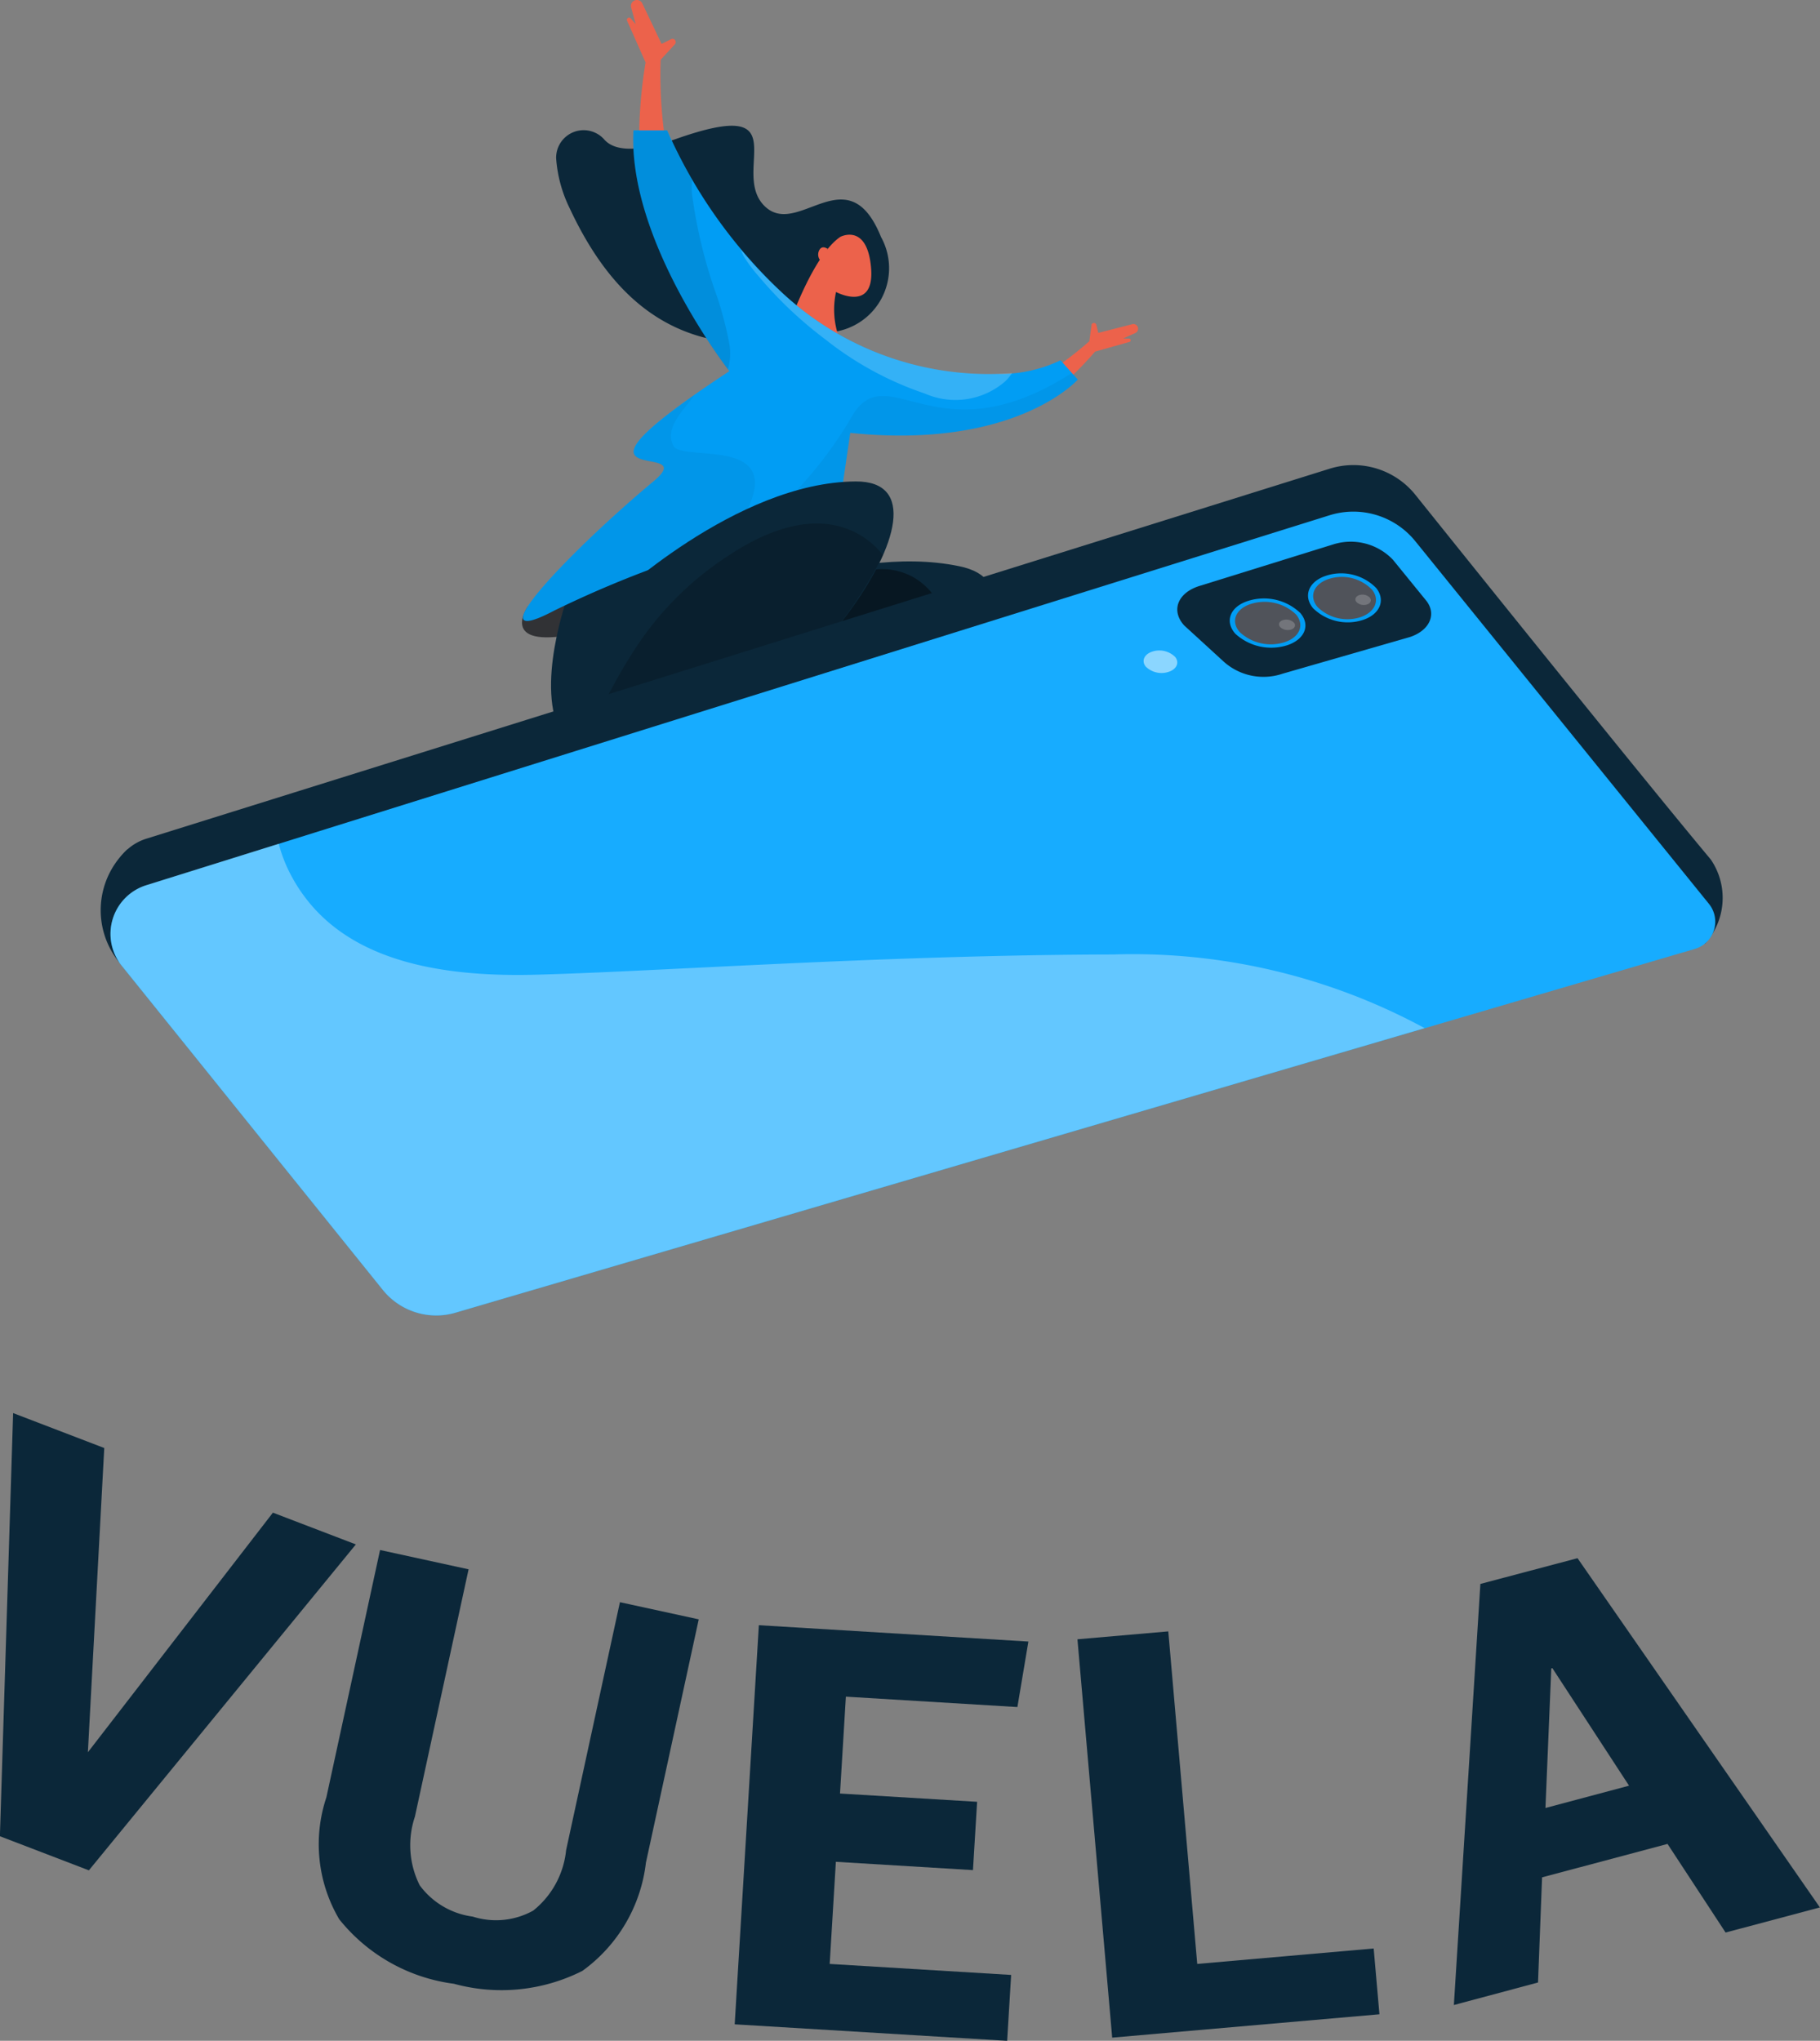
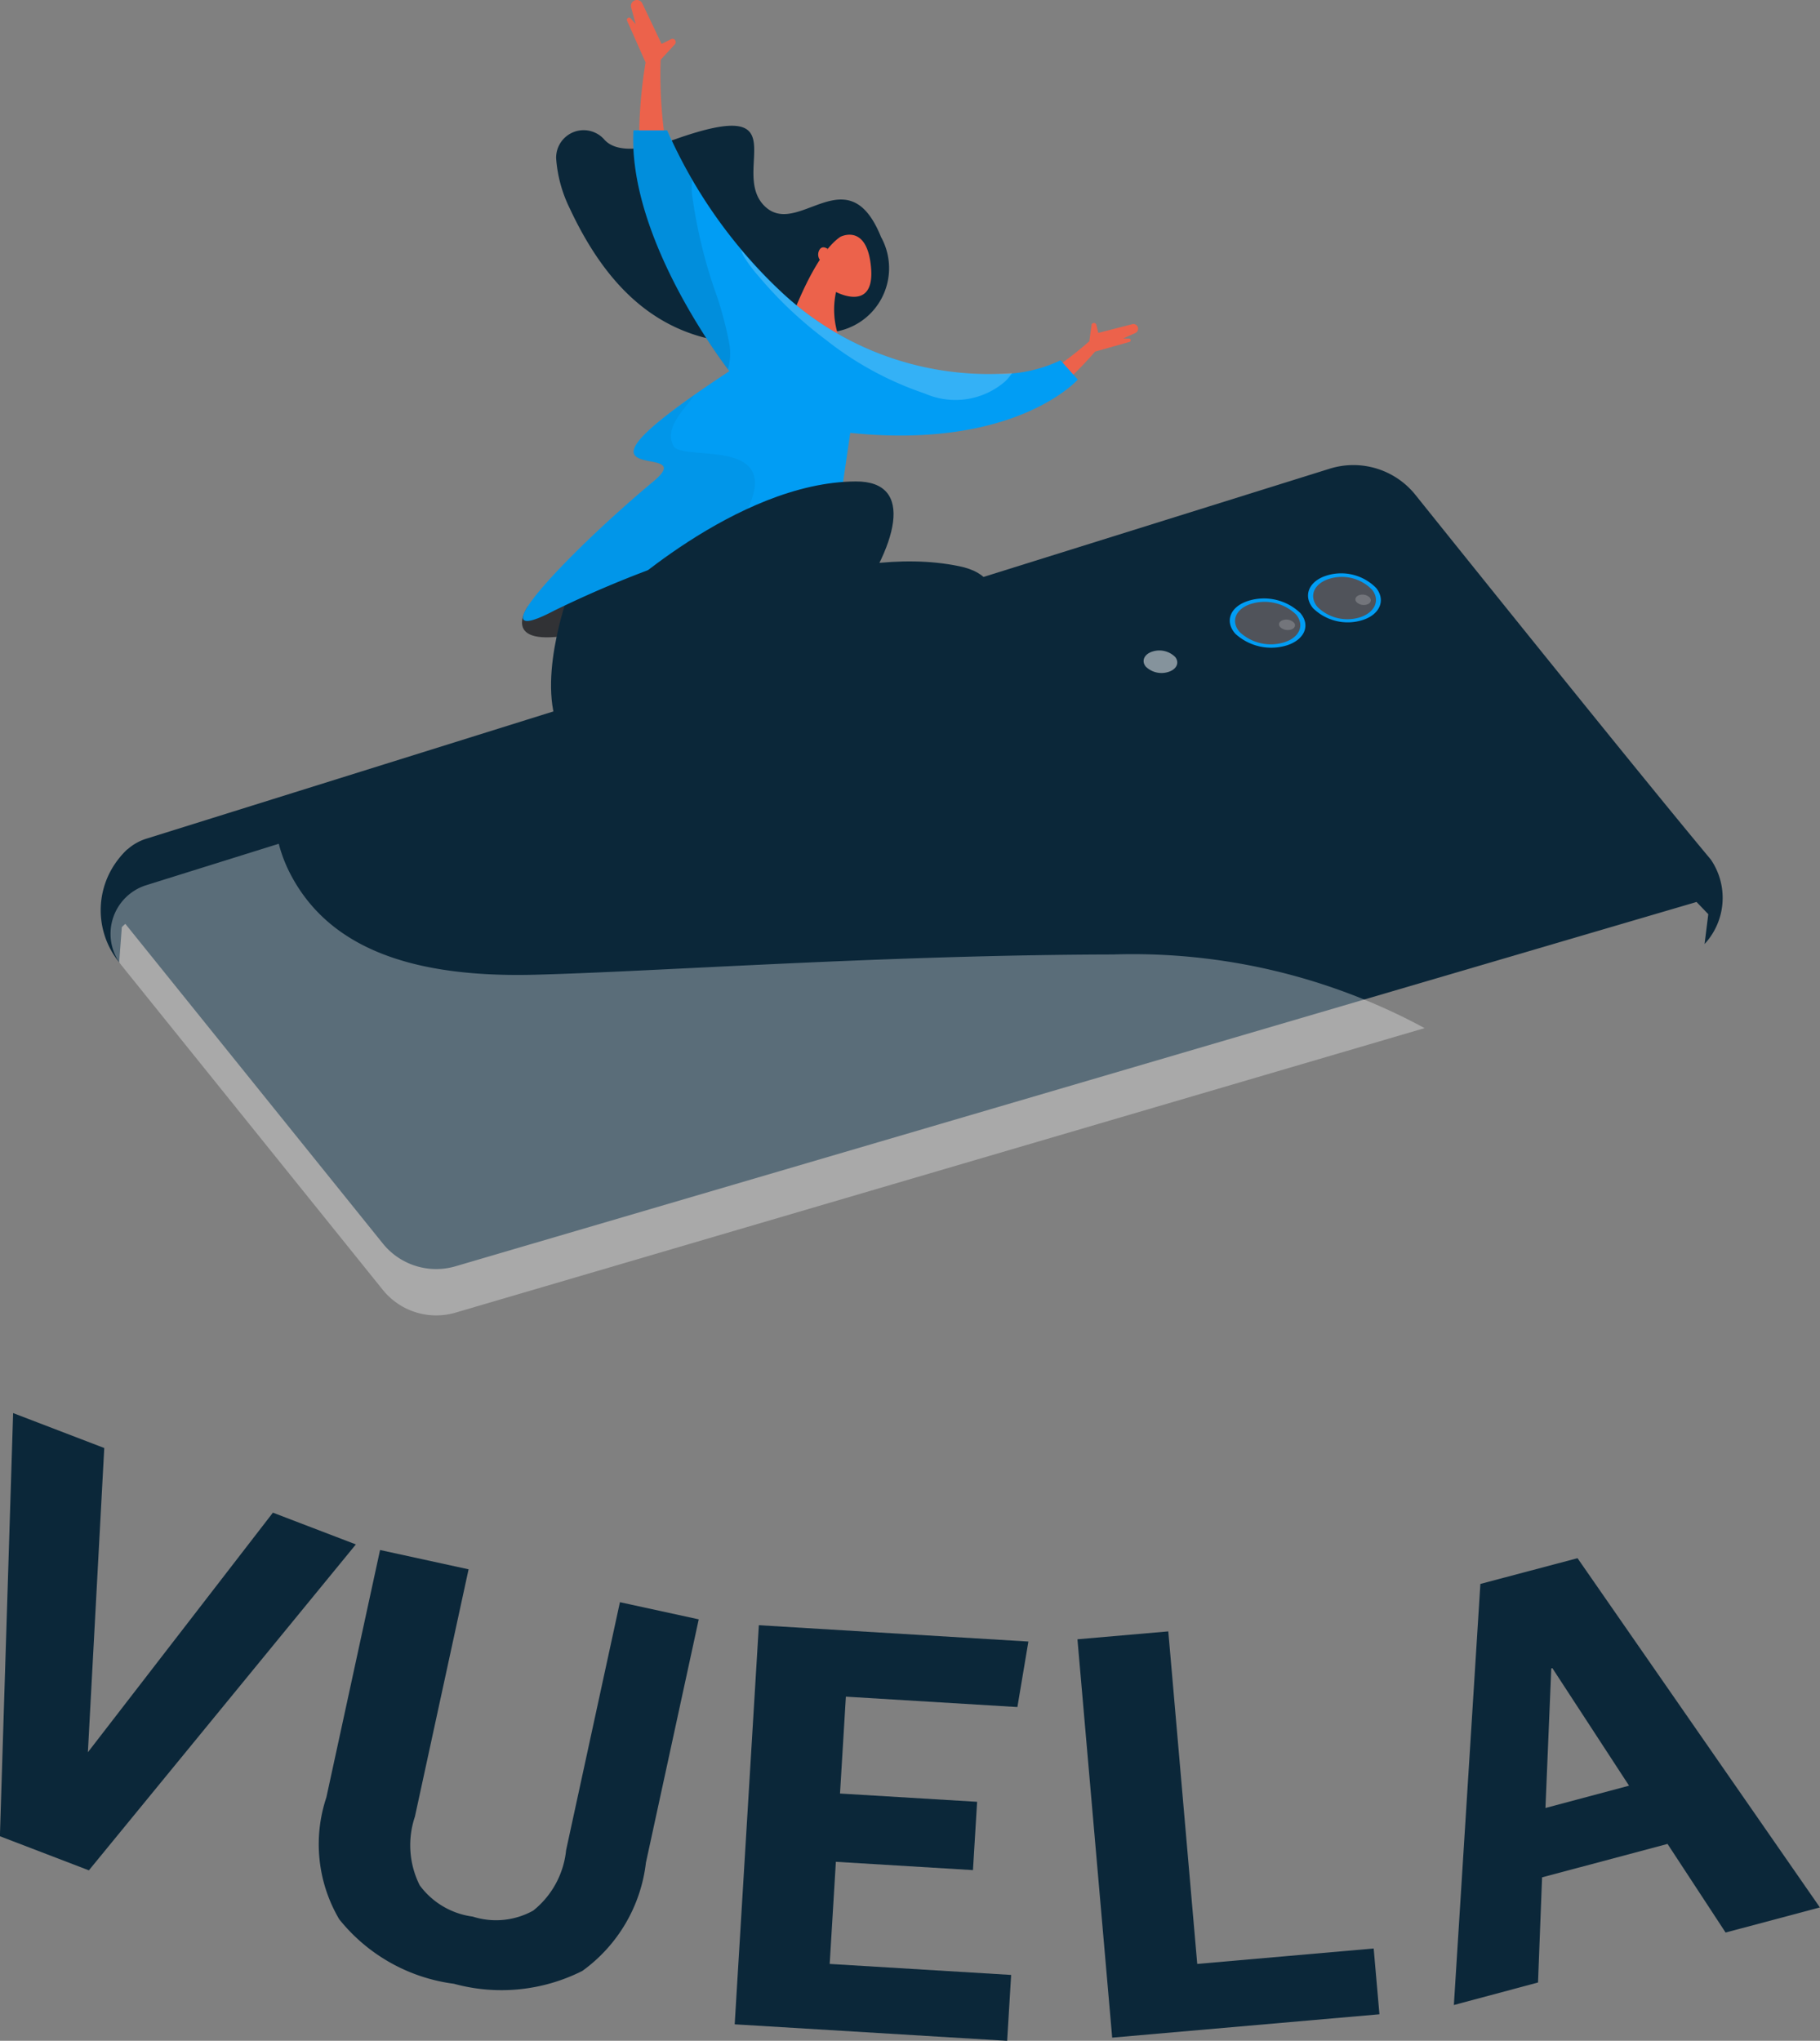
<svg xmlns="http://www.w3.org/2000/svg" width="56.579" height="63.431" viewBox="0 0 56.579 63.431">
  <rect x="0" y="0" width="56.579" height="63.431" fill="#808080" stroke="none" />
  <g id="Grupo_230" data-name="Grupo 230" transform="translate(0 0)">
    <g id="Grupo_227" data-name="Grupo 227" transform="translate(0 0)">
      <g id="Grupo_216" data-name="Grupo 216" transform="translate(0 43.92)">
        <g id="Grupo_215" data-name="Grupo 215">
          <path id="Trazado_479" data-name="Trazado 479" d="M324.811,6263.694l2.833,1.086-.509,9.456,5.752-7.447,2.579.987-8.3,10.13-2.766-1.06Z" transform="translate(-324.403 -6263.694)" fill="#0b2739" />
          <path id="Trazado_480" data-name="Trazado 480" d="M477.906,6340.66a4.592,4.592,0,0,1-.4-3.789l1.669-7.688,2.752.6-1.669,7.689a2.78,2.78,0,0,0,.15,2.133,2.44,2.44,0,0,0,1.648.972,2.38,2.38,0,0,0,1.881-.187,2.755,2.755,0,0,0,1.022-1.879l1.673-7.706,2.45.533-1.642,7.563a4.835,4.835,0,0,1-1.976,3.364,5.586,5.586,0,0,1-3.991.4A5.469,5.469,0,0,1,477.906,6340.66Z" transform="translate(-467.36 -6324.927)" fill="#0b2739" />
          <path id="Trazado_481" data-name="Trazado 481" d="M676.566,6365.135l8.379.508-.342,2.036-5.332-.323-.182,3.011,4.262.257-.129,2.123-4.262-.258-.192,3.174,5.641.342-.124,2.048-8.47-.513Z" transform="translate(-652.975 -6358.542)" fill="#0b2739" />
          <path id="Trazado_482" data-name="Trazado 482" d="M839.766,6368.336l2.824-.246.9,10.336,5.485-.48.179,2.045-8.308.726Z" transform="translate(-806.271 -6361.305)" fill="#0b2739" />
          <path id="Trazado_483" data-name="Trazado 483" d="M1020.7,6333.814l3.02-.8,7.535,10.855-2.932.78-1.805-2.754-3.9,1.039-.126,3.268-2.616.7Zm4.622,6.271-2.383-3.652-.035.009-.181,4.336Z" transform="translate(-974.679 -6328.504)" fill="#0b2739" />
        </g>
      </g>
      <g id="Grupo_226" data-name="Grupo 226" transform="translate(3.145)">
        <path id="Trazado_484" data-name="Trazado 484" d="M1127.676,6301.9a2.568,2.568,0,0,0-.264,3.517Z" transform="translate(-1126.852 -6275.507)" fill="#0b2739" />
        <g id="Grupo_219" data-name="Grupo 219" transform="translate(13.083)">
-           <path id="Trazado_485" data-name="Trazado 485" d="M1285.266,6202.021s-.93,1.321,1.45.86l.118-1.641Z" transform="translate(-1285.087 -6183.169)" fill="#313235" />
+           <path id="Trazado_485" data-name="Trazado 485" d="M1285.266,6202.021s-.93,1.321,1.45.86l.118-1.641" transform="translate(-1285.087 -6183.169)" fill="#313235" />
          <path id="Trazado_486" data-name="Trazado 486" d="M1326.29,6195.4s4.413-2.346,8.056-1.59-3.48,6.458-7.968,6.082c-3.086-.256-2.559-2.512-1.929-3.9" transform="translate(-1320.752 -6176.211)" fill="#0b2739" />
-           <path id="Trazado_487" data-name="Trazado 487" d="M1371.384,6198.291a1.991,1.991,0,0,0-1-1.43c-.575-.31-1.783-.617-3.362,1.076a7.667,7.667,0,0,0-1.682,2.743,12.665,12.665,0,0,0-.516,1.92,8.573,8.573,0,0,0,1.735-.347,5.759,5.759,0,0,1,.391-1.232c.348-.687.662-.626.86-.567.332.1.4.564.406,1.1,0,.02,0,.04,0,.06a13.41,13.41,0,0,0,3.328-2.179A7.1,7.1,0,0,0,1371.384,6198.291Z" transform="translate(-1358.234 -6178.929)" opacity="0.4" style="mix-blend-mode: multiply;isolation: isolate" />
          <path id="Trazado_488" data-name="Trazado 488" d="M1298.089,6166.3a10.292,10.292,0,0,1,.376-1.355l6.775-3.677.1,2.154-4.707,3.2" transform="translate(-1297.014 -6146.502)" fill="#0b2739" />
          <path id="Trazado_489" data-name="Trazado 489" d="M1325.6,5984.537l.44-.479a.1.1,0,0,0,.013-.018h0a.1.1,0,0,0-.131-.142l-.293.146-.6-1.26a.186.186,0,0,0-.328-.014h0a.185.185,0,0,0-.019.142l.142.518-.154-.179a.07.07,0,0,0-.112.011h0a.073.073,0,0,0,0,.065l.573,1.292a14.755,14.755,0,0,0-.189,3l.89-.036A14.029,14.029,0,0,1,1325.6,5984.537Z" transform="translate(-1321.29 -5982.679)" fill="#ec624b" />
          <path id="Trazado_490" data-name="Trazado 490" d="M1476.71,6104.61l.069-.5a.142.142,0,0,1,0-.019h0a.079.079,0,0,1,.15.01l.06.25,1.057-.271a.146.146,0,0,1,.172.191h0a.151.151,0,0,1-.077.083l-.383.172.184,0a.055.055,0,0,1,.05.074h0a.053.053,0,0,1-.036.032l-1.066.3a11.552,11.552,0,0,1-1.715,1.613l-.423-.554A10.974,10.974,0,0,0,1476.71,6104.61Z" transform="translate(-1459.074 -6094.004)" fill="#ec624b" />
          <path id="Trazado_491" data-name="Trazado 491" d="M1306.354,6036.38a2,2,0,0,0,1.6-2.963c-1.044-2.583-2.6.095-3.641-.983s1.11-3.415-2.721-2.069c-1.277.449-1.928.357-2.229.036a.855.855,0,0,0-1.509.569,4.184,4.184,0,0,0,.423,1.557C1299.73,6035.636,1302.045,6037.551,1306.354,6036.38Z" transform="translate(-1296.793 -6026.05)" fill="#0b2739" />
          <path id="Trazado_492" data-name="Trazado 492" d="M1385.793,6073.636s.732-2.11,1.573-2.671c0,0,.833-.438.952.963s-1.089.752-1.089.752a2.562,2.562,0,0,0,.084,1.392" transform="translate(-1377.467 -6063.605)" fill="#ec624b" />
          <path id="Trazado_493" data-name="Trazado 493" d="M1289.953,6031.686a15.406,15.406,0,0,0,3.526,5,9.431,9.431,0,0,0,6.74,2.571,4.358,4.358,0,0,0,1.963-.425l.537.6s-1.933,2.188-7.074,1.656l-.39,2.672a32.561,32.561,0,0,0-8.8,2.846c-2.618,1.38.537-1.9,3.071-4.01,1.62-1.351-3.679.541,2.362-3.426,0,0-3.164-4.038-2.983-7.486Z" transform="translate(-1285.441 -6027.634)" fill="#019df4" />
          <g id="Grupo_217" data-name="Grupo 217" transform="translate(3.458 4.052)" opacity="0.1" style="mix-blend-mode: multiply;isolation: isolate">
            <path id="Trazado_494" data-name="Trazado 494" d="M1329.9,6038.3a11.7,11.7,0,0,0-.361-1.4,15.444,15.444,0,0,1-.8-3.268,3.559,3.559,0,0,1,.005-.417,12.964,12.964,0,0,1-.776-1.526h-1.046c-.167,3.2,2.551,6.917,2.937,7.427A1.765,1.765,0,0,0,1329.9,6038.3Z" transform="translate(-1326.917 -6031.686)" />
          </g>
          <path id="Trazado_495" data-name="Trazado 495" d="M1396.749,6075.713c-.072-.041-.157-.078-.232,0a.289.289,0,0,0-.02.329.83.83,0,0,0,.086.1Z" transform="translate(-1387.248 -6067.98)" fill="#ec624b" />
          <g id="Grupo_218" data-name="Grupo 218" transform="translate(0.032 12.275)" opacity="0.05" style="mix-blend-mode: multiply;isolation: isolate">
            <path id="Trazado_496" data-name="Trazado 496" d="M1291.858,6135.673c2.489-3.482-1.439-2.373-1.716-2.95s.322-1.094.659-1.574l0,0c-4.26,2.987.235,1.433-1.275,2.688-2.534,2.11-5.689,5.392-3.071,4.011a18.8,18.8,0,0,1,4.689-1.735C1291.128,6136.063,1291.828,6135.717,1291.858,6135.673Z" transform="translate(-1285.473 -6131.144)" />
          </g>
          <path id="Trazado_497" data-name="Trazado 497" d="M1375.618,6080.506a1.908,1.908,0,0,0,.2-.244c-.147.012-.3.017-.464.024a9.415,9.415,0,0,1-6.74-2.571,13.374,13.374,0,0,1-1.234-1.3,1.54,1.54,0,0,0,.123.263,4.578,4.578,0,0,0,.432.571,12.514,12.514,0,0,0,2.083,1.971,10.214,10.214,0,0,0,3.093,1.68A2.358,2.358,0,0,0,1375.618,6080.506Z" transform="translate(-1360.582 -6068.666)" fill="#fff" opacity="0.2" />
-           <path id="Trazado_498" data-name="Trazado 498" d="M1370.343,6124.357a12.641,12.641,0,0,1-3.428,3.754l3.078-.88.36-2.471c5.141.533,7.074-1.656,7.074-1.656l-.183-.206C1372.943,6125.666,1371.48,6122.222,1370.343,6124.357Z" transform="translate(-1360.15 -6111.306)" opacity="0.05" style="mix-blend-mode: multiply;isolation: isolate" />
          <path id="Trazado_499" data-name="Trazado 499" d="M1297.892,6167.389s3.883-3.7,7.606-3.721-2.177,8.095-6.656,8.753c-3.08.452-3-2.211-2.643-3.919" transform="translate(-1295.125 -6148.704)" fill="#0b2739" />
-           <path id="Trazado_500" data-name="Trazado 500" d="M1312.727,6185.573a13.962,13.962,0,0,0,4.454-5.106,2.614,2.614,0,0,0-.3-.322c-.621-.556-2.03-1.3-4.5.333a9.791,9.791,0,0,0-2.907,2.9,15.734,15.734,0,0,0-1.569,3.109c-.025.07-.047.144-.066.217a2.835,2.835,0,0,0,1.836.223c.09-.016.181-.031.273-.05.044-.088.083-.168.115-.236a12.358,12.358,0,0,1,1.309-2.358c.637-.749,1.009-.58,1.236-.448.382.226.326.82.175,1.49Z" transform="translate(-1305.958 -6163.212)" opacity="0.2" style="mix-blend-mode: multiply;isolation: isolate" />
        </g>
        <g id="Grupo_220" data-name="Grupo 220" transform="translate(0.288 14.452)">
          <path id="Trazado_501" data-name="Trazado 501" d="M1130.339,6315.936v1.584l1.47-1.35Z" transform="translate(-1130.339 -6302.833)" fill="#0b2739" />
          <path id="Trazado_502" data-name="Trazado 502" d="M1180.089,6169.733c-2.343-2.8-9.191-11.344-9.191-11.344a2.472,2.472,0,0,0-2.66-.8l-36.787,11.5a1.585,1.585,0,0,0-.76,2.507l8.116,10.074a2.131,2.131,0,0,0,2.261.707l38.529-11.308.049-.016.366.381-.115.927A2.111,2.111,0,0,0,1180.089,6169.733Z" transform="translate(-1130.339 -6157.472)" fill="#0b2739" />
        </g>
-         <path id="Trazado_503" data-name="Trazado 503" d="M1131.45,6186.588l36.788-11.5a2.477,2.477,0,0,1,2.66.8l9.134,11.278a.882.882,0,0,1-.437,1.4l-38.529,11.309a2.133,2.133,0,0,1-2.261-.708l-8.116-10.075A1.584,1.584,0,0,1,1131.45,6186.588Z" transform="translate(-1130.05 -6159.073)" fill="#17acff" />
        <path id="Trazado_504" data-name="Trazado 504" d="M1161.51,6303.333c-7.123.015-14.257.536-17.958.629-3.754.1-6.4-.78-7.622-3.134a4.439,4.439,0,0,1-.359-.936l-4.121,1.288a1.583,1.583,0,0,0-.761,2.5l8.116,10.077a2.133,2.133,0,0,0,2.261.708l30.126-8.843A19.048,19.048,0,0,0,1161.51,6303.333Z" transform="translate(-1130.05 -6273.667)" fill="#fff" opacity="0.326" />
        <g id="Grupo_225" data-name="Grupo 225" transform="translate(32.407 16.842)">
          <path id="Trazado_505" data-name="Trazado 505" d="M1532.921,6190.106l-1.234-1.13c-.419-.463-.2-1.018.483-1.228l4.166-1.294a1.812,1.812,0,0,1,1.84.48l1.04,1.277c.328.421.1.92-.5,1.123l-3.971,1.144A1.851,1.851,0,0,1,1532.921,6190.106Z" transform="translate(-1530.427 -6186.38)" fill="#0b2739" />
          <g id="Grupo_224" data-name="Grupo 224" transform="translate(0 0.982)">
            <g id="Grupo_223" data-name="Grupo 223" transform="translate(2.677)">
              <g id="Grupo_221" data-name="Grupo 221" transform="translate(2.434)">
                <path id="Trazado_506" data-name="Trazado 506" d="M1582.337,6199.709a1.537,1.537,0,0,1-1.542-.367c-.322-.385-.133-.843.421-1.015a1.523,1.523,0,0,1,1.545.391C1583.058,6199.1,1582.869,6199.538,1582.337,6199.709Z" transform="translate(-1580.638 -6198.262)" fill="#019df4" />
                <path id="Trazado_507" data-name="Trazado 507" d="M1584.028,6200.8a1.326,1.326,0,0,1-1.331-.319c-.276-.333-.114-.725.363-.874a1.311,1.311,0,0,1,1.332.336C1584.651,6200.265,1584.488,6200.647,1584.028,6200.8Z" transform="translate(-1582.403 -6199.44)" fill="#50535a" />
                <path id="Trazado_508" data-name="Trazado 508" d="M1598.825,6206.516a.322.322,0,0,1-.326-.079c-.066-.081-.025-.178.091-.214a.321.321,0,0,1,.326.08C1598.979,6206.384,1598.939,6206.48,1598.825,6206.516Z" transform="translate(-1596.994 -6205.551)" fill="#fff" opacity="0.2" />
              </g>
              <g id="Grupo_222" data-name="Grupo 222" transform="translate(0 0.779)">
                <path id="Trazado_509" data-name="Trazado 509" d="M1552.986,6209.141a1.65,1.65,0,0,1-1.609-.359c-.343-.386-.16-.848.41-1.024a1.634,1.634,0,0,1,1.613.383C1553.718,6208.518,1553.533,6208.963,1552.986,6209.141Z" transform="translate(-1551.203 -6207.688)" fill="#019df4" />
                <path id="Trazado_510" data-name="Trazado 510" d="M1554.742,6210.229a1.415,1.415,0,0,1-1.388-.312c-.295-.331-.137-.728.354-.881a1.412,1.412,0,0,1,1.391.328C1555.375,6209.693,1555.215,6210.078,1554.742,6210.229Z" transform="translate(-1553.04 -6208.871)" fill="#50535a" />
                <path id="Trazado_511" data-name="Trazado 511" d="M1570.11,6215.937a.345.345,0,0,1-.339-.078c-.07-.082-.031-.178.089-.216a.341.341,0,0,1,.339.08C1570.268,6215.8,1570.228,6215.9,1570.11,6215.937Z" transform="translate(-1568.203 -6214.973)" fill="#fff" opacity="0.2" />
              </g>
            </g>
            <path id="Trazado_512" data-name="Trazado 512" d="M1519.6,6227.906a.7.7,0,0,1-.711-.161c-.143-.174-.053-.385.2-.467a.7.7,0,0,1,.712.165C1519.941,6227.618,1519.851,6227.824,1519.6,6227.906Z" transform="translate(-1518.821 -6224.849)" fill="#fff" opacity="0.5" />
          </g>
        </g>
      </g>
    </g>
  </g>
</svg>